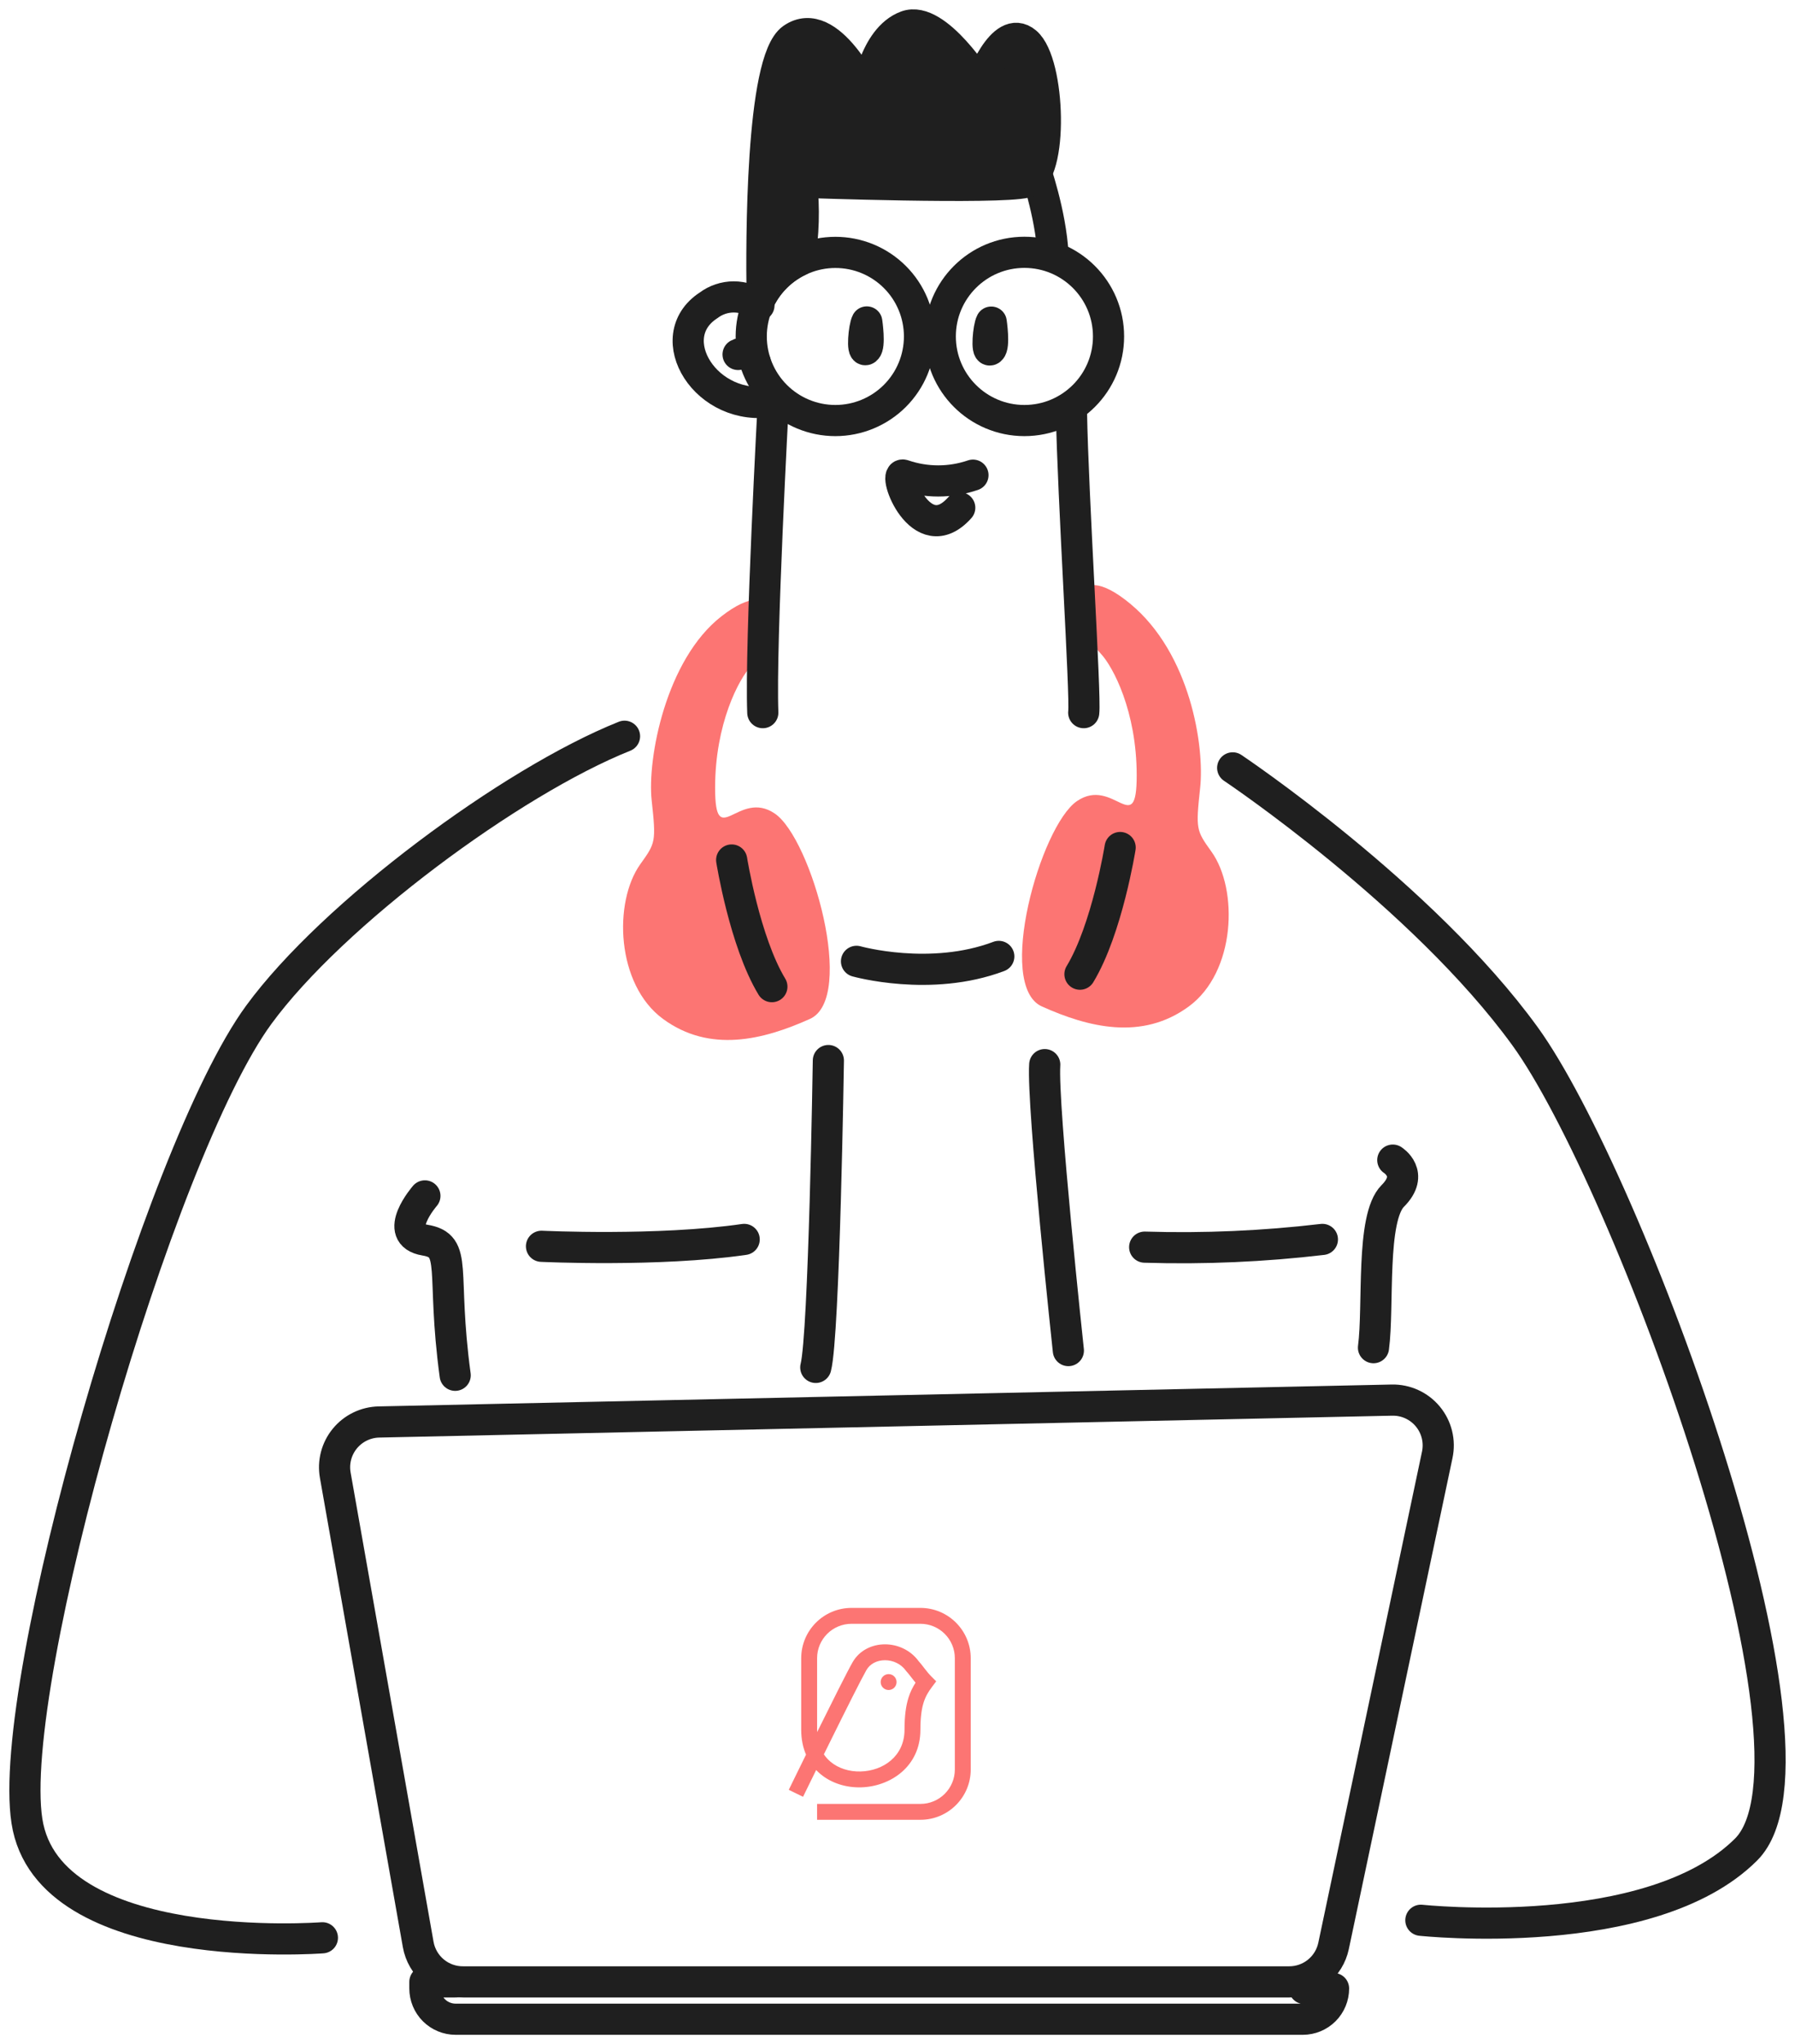
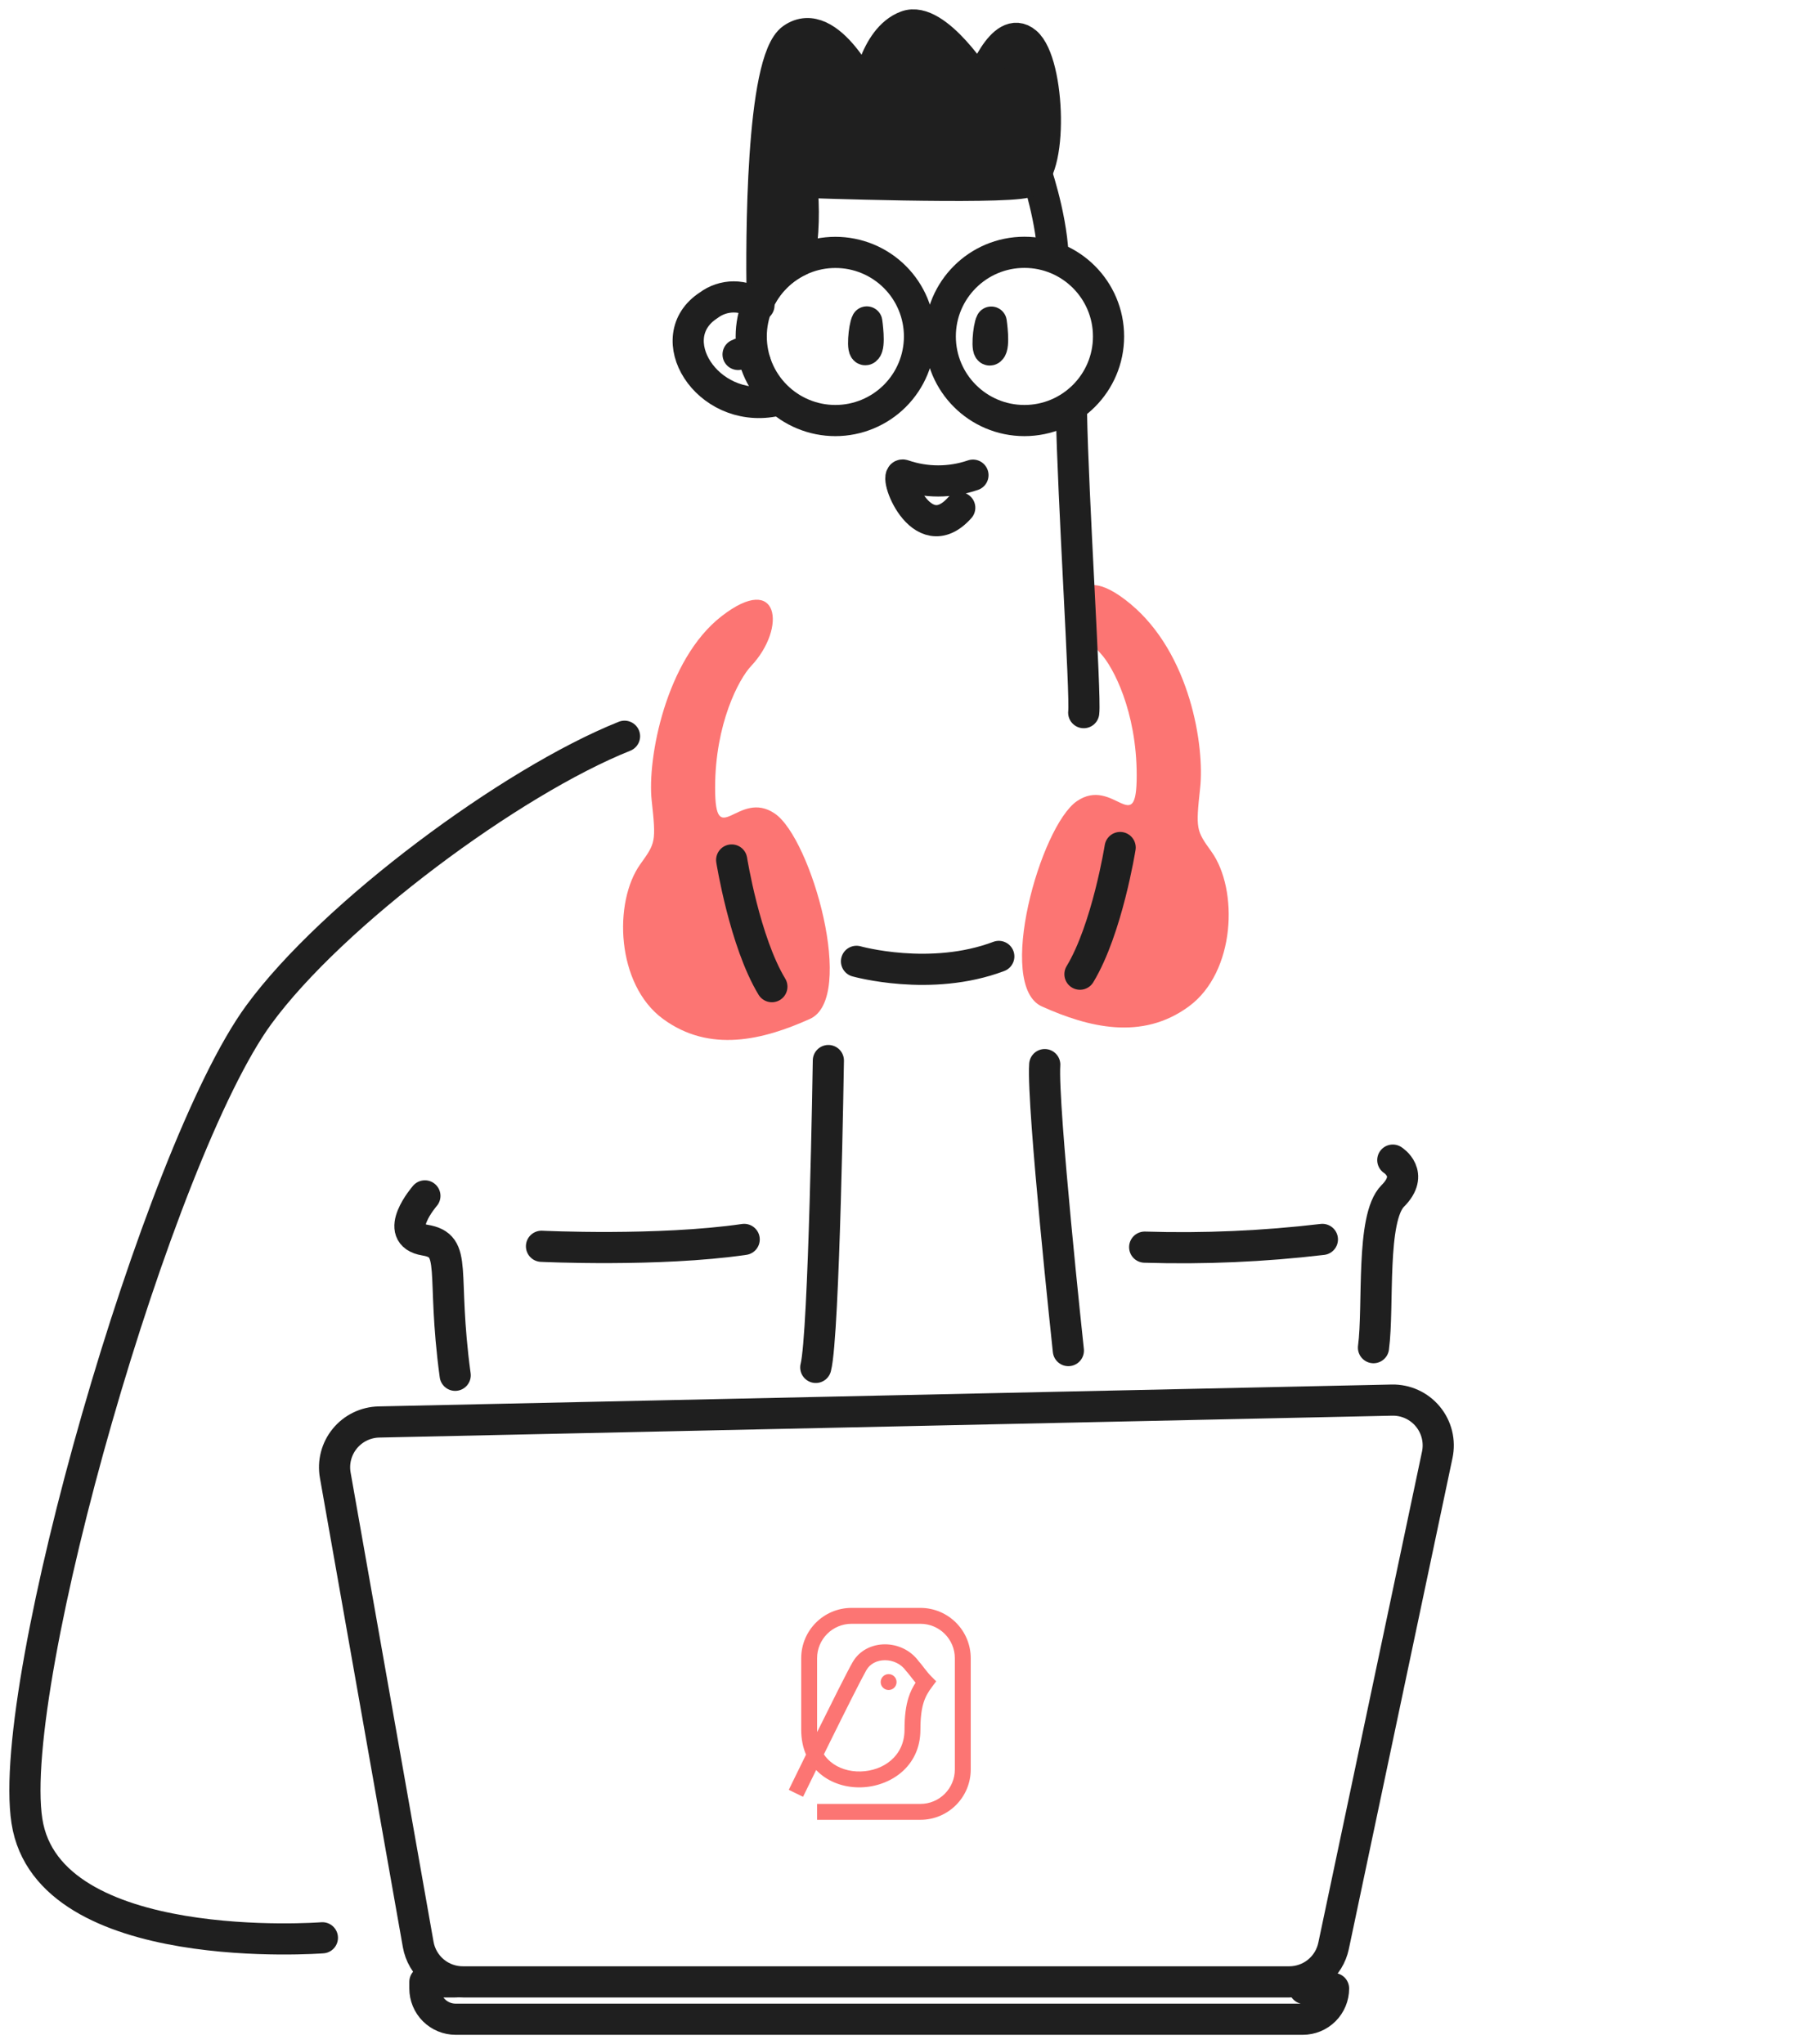
<svg xmlns="http://www.w3.org/2000/svg" width="144" height="164" viewBox="0 0 144 164" fill="none">
  <path d="M51.373 69.325C52.59 67.627 52.641 67.548 52.279 64.216C51.916 60.885 53.403 52.922 57.883 49.44C62.512 45.843 63.136 50.379 60.252 53.439C59.271 54.48 57.368 58.065 57.368 63.208C57.368 68.351 59.225 63.268 62.16 65.273C65.096 67.277 68.704 80.069 64.976 81.746C61.248 83.423 56.95 84.511 53.187 81.746C49.423 78.981 49.197 72.362 51.373 69.325Z" fill="#FC7573" />
  <path d="M58.697 68.996C58.697 68.996 59.74 75.553 61.922 79.158" stroke="#1F1F1F" stroke-width="2.5" stroke-linecap="round" stroke-linejoin="round" />
  <path d="M97.184 68.325C95.968 66.627 95.917 66.547 96.279 63.216C96.641 59.885 95.5 52.439 90.674 48.44C85.849 44.441 85.422 49.379 88.305 52.439C89.286 53.48 91.189 57.065 91.189 62.208C91.189 67.351 89.332 62.268 86.397 64.272C83.462 66.277 79.853 79.069 83.582 80.746C87.31 82.423 91.607 83.511 95.371 80.746C99.134 77.981 99.36 71.362 97.184 68.325Z" fill="#FC7573" />
  <path d="M89.861 67.996C89.861 67.996 88.819 74.553 86.637 78.158" stroke="#1F1F1F" stroke-width="2.5" stroke-linecap="round" stroke-linejoin="round" />
  <path d="M69.537 25.829C69.537 25.829 69.819 27.764 69.475 28.032C69.13 28.301 69.31 26.249 69.537 25.829Z" stroke="#1F1F1F" stroke-width="2.5" stroke-linecap="round" stroke-linejoin="round" />
  <path d="M79.52 25.842C79.52 25.842 79.802 27.777 79.458 28.053C79.114 28.328 79.293 26.262 79.52 25.842Z" stroke="#1F1F1F" stroke-width="2.5" stroke-linecap="round" stroke-linejoin="round" />
  <path d="M85.954 33.01C86.071 39.855 87.111 55.825 86.939 57.175" stroke="#1F1F1F" stroke-width="2.5" stroke-linecap="round" stroke-linejoin="round" />
  <path d="M82.987 13.404C82.987 13.404 84.301 17.087 84.474 20.424" stroke="#1F1F1F" stroke-width="2.5" stroke-linecap="round" stroke-linejoin="round" />
-   <path d="M62.041 32.184C62.041 32.184 60.981 51.645 61.194 57.175" stroke="#1F1F1F" stroke-width="2.5" stroke-linecap="round" stroke-linejoin="round" />
  <path d="M82.311 14.623C80.093 15.188 64.308 14.623 64.308 14.623C64.534 16.713 64.474 18.824 64.129 20.897C62.871 21.484 61.827 22.447 61.139 23.652C61.077 19.582 61.029 4.879 63.564 3.102C66.518 1.037 69.535 7.53 69.535 7.53C69.535 7.53 70.1 3.068 72.717 2.097C75.148 1.202 78.619 6.794 78.619 6.794C78.619 6.794 80.389 1.773 82.311 3.399C84.233 5.024 84.522 14.052 82.311 14.623Z" fill="#1F1F1F" stroke="#1F1F1F" stroke-width="2.5" stroke-linecap="round" stroke-linejoin="round" />
  <path d="M60.885 24.499C60.303 24.059 59.593 23.821 58.863 23.821C58.134 23.821 57.424 24.059 56.842 24.499C52.91 27.047 56.649 33.176 62.041 32.184" stroke="#1F1F1F" stroke-width="2.5" stroke-linecap="round" stroke-linejoin="round" />
  <path d="M25.863 155.466C25.863 155.466 3.862 157.16 2.16 146.1C0.459 135.04 12.673 92.475 20.759 81.416C26.683 73.314 41.03 62.693 50.101 59.068" stroke="#1F1F1F" stroke-width="2.5" stroke-linecap="round" stroke-linejoin="round" />
  <path d="M33.549 156.002L26.896 118.354C26.804 117.837 26.825 117.307 26.958 116.8C27.09 116.293 27.331 115.82 27.663 115.415C27.996 115.009 28.412 114.68 28.883 114.451C29.355 114.221 29.87 114.096 30.394 114.084L111.665 112.328C112.213 112.316 112.756 112.428 113.254 112.656C113.753 112.884 114.193 113.221 114.543 113.643C114.893 114.065 115.143 114.56 115.274 115.092C115.405 115.624 115.415 116.179 115.301 116.715L106.981 156.126C106.808 156.941 106.359 157.672 105.711 158.196C105.063 158.72 104.254 159.005 103.421 159.004H37.165C36.304 159.012 35.468 158.715 34.806 158.166C34.144 157.616 33.699 156.849 33.549 156.002V156.002Z" stroke="#1F1F1F" stroke-width="2.5" stroke-linecap="round" stroke-linejoin="round" />
  <g clip-path="url(#clip0_1772_14792)">
    <path d="M71.288 135.587C71.64 135.587 71.925 135.302 71.925 134.95C71.925 134.598 71.64 134.312 71.288 134.312C70.936 134.312 70.65 134.598 70.65 134.95C70.65 135.302 70.936 135.587 71.288 135.587Z" fill="#FC7573" />
    <path fill-rule="evenodd" clip-rule="evenodd" d="M64.275 133.037C64.275 130.808 66.083 129 68.313 129H73.838C76.068 129 77.875 130.808 77.875 133.038V141.963C77.875 144.192 76.068 146 73.838 146H65.55V144.725H73.838C75.363 144.725 76.6 143.488 76.6 141.963V133.038C76.6 131.512 75.363 130.275 73.838 130.275H68.313C66.787 130.275 65.55 131.512 65.55 133.037V138.775C65.55 138.838 65.552 138.9 65.554 138.961C66.706 136.633 67.965 134.114 68.397 133.359C68.956 132.381 69.988 131.922 70.996 131.922C71.991 131.922 73.03 132.365 73.694 133.27C73.831 133.42 73.974 133.606 74.108 133.779C74.133 133.812 74.159 133.846 74.184 133.878C74.359 134.103 74.531 134.317 74.713 134.499L75.105 134.89L74.773 135.332C74.478 135.725 74.257 136.086 74.1 136.578C73.94 137.079 73.838 137.752 73.838 138.775C73.838 141.768 71.384 143.337 69.073 143.397C67.908 143.427 66.712 143.084 65.796 142.31C65.684 142.215 65.576 142.114 65.475 142.007C65.34 142.281 65.215 142.537 65.1 142.771C64.894 143.191 64.725 143.537 64.607 143.778L64.423 144.154C64.423 144.154 64.423 144.154 63.85 143.875C63.277 143.596 63.277 143.595 63.277 143.595L63.462 143.218C63.58 142.976 63.749 142.63 63.955 142.21C64.159 141.793 64.4 141.304 64.661 140.772C64.413 140.194 64.275 139.527 64.275 138.775L64.275 133.037ZM70.996 133.197C70.356 133.197 69.795 133.482 69.504 133.991C69.091 134.714 67.827 137.24 66.653 139.615C66.462 140.001 66.274 140.382 66.094 140.749C66.246 140.976 66.424 141.171 66.62 141.336C67.258 141.876 68.133 142.145 69.04 142.122C70.873 142.075 72.563 140.882 72.563 138.775C72.563 137.673 72.673 136.859 72.885 136.191C73.034 135.721 73.229 135.342 73.449 135C73.351 134.883 73.26 134.767 73.177 134.66C73.146 134.62 73.117 134.582 73.088 134.545C72.944 134.358 72.834 134.217 72.735 134.111L72.706 134.08L72.681 134.046C72.282 133.486 71.635 133.197 70.996 133.197Z" fill="#FC7573" />
  </g>
-   <path d="M98.89 61.605C98.89 61.605 114.11 71.788 122.34 83.136C130.571 94.485 147.742 140.728 140.077 148.385C132.411 156.043 113.986 154.06 113.986 154.06" stroke="#1F1F1F" stroke-width="2.5" stroke-linecap="round" stroke-linejoin="round" />
  <path d="M36.552 159.004H34.086V159.535C34.086 160.188 34.346 160.816 34.808 161.278C35.27 161.74 35.898 162 36.552 162H104.516C105.17 162 105.797 161.74 106.259 161.278C106.722 160.816 106.981 160.188 106.981 159.535H104.64" stroke="#1F1F1F" stroke-width="2.5" stroke-linecap="round" stroke-linejoin="round" />
  <path d="M66.454 85.086C66.454 85.086 66.119 107.125 65.444 109.706" stroke="#1F1F1F" stroke-width="2.5" stroke-linecap="round" stroke-linejoin="round" />
  <path d="M83.812 85.413C83.592 88.721 85.707 108.356 85.707 108.356" stroke="#1F1F1F" stroke-width="2.5" stroke-linecap="round" stroke-linejoin="round" />
  <path d="M34.086 95.945C34.086 95.945 31.386 99.044 34.086 99.492C36.785 99.939 35.373 101.923 36.516 110.338" stroke="#1F1F1F" stroke-width="2.5" stroke-linecap="round" stroke-linejoin="round" />
  <path d="M111.734 93.074C111.734 93.074 113.504 94.176 111.734 95.945C109.964 97.715 110.625 104.801 110.185 108.121" stroke="#1F1F1F" stroke-width="2.5" stroke-linecap="round" stroke-linejoin="round" />
  <path d="M78.053 38.121C76.246 38.74 74.283 38.74 72.475 38.121C71.546 37.797 73.876 44.223 76.993 40.736" stroke="#1F1F1F" stroke-width="2.5" stroke-linecap="round" stroke-linejoin="round" />
  <path d="M68.711 77.127C68.711 77.127 74.651 78.803 80.126 76.732" stroke="#1F1F1F" stroke-width="2.5" stroke-linecap="round" stroke-linejoin="round" />
  <path d="M73.765 26.991C73.765 28.781 73.054 30.498 71.788 31.763C70.522 33.029 68.805 33.74 67.015 33.74C65.225 33.74 63.508 33.029 62.242 31.763C60.977 30.498 60.266 28.781 60.266 26.991C60.267 25.203 60.979 23.488 62.245 22.224C63.511 20.96 65.226 20.25 67.015 20.25C67.901 20.249 68.779 20.422 69.598 20.761C70.416 21.099 71.161 21.596 71.787 22.222C72.414 22.848 72.912 23.591 73.251 24.41C73.59 25.228 73.765 26.105 73.765 26.991V26.991Z" stroke="#1F1F1F" stroke-width="2.5" stroke-linecap="round" stroke-linejoin="round" />
  <path d="M82.18 33.74C85.908 33.74 88.93 30.719 88.93 26.991C88.93 23.264 85.908 20.243 82.18 20.243C78.453 20.243 75.431 23.264 75.431 26.991C75.431 30.719 78.453 33.74 82.18 33.74Z" stroke="#1F1F1F" stroke-width="2.5" stroke-linecap="round" stroke-linejoin="round" />
  <path d="M60.588 29.058C60.588 29.058 59.941 28.025 59.211 28.438" stroke="#1F1F1F" stroke-width="2.5" stroke-linecap="round" stroke-linejoin="round" />
  <path d="M43.44 99.988C43.44 99.988 52.82 100.436 59.7 99.437" stroke="#1F1F1F" stroke-width="2.5" stroke-linecap="round" stroke-linejoin="round" />
  <path d="M91.829 100.057C96.59 100.203 101.355 99.996 106.086 99.437" stroke="#1F1F1F" stroke-width="2.5" stroke-linecap="round" stroke-linejoin="round" />
  <defs>
    <clipPath id="clip0_1772_14792">
      <rect width="14.875" height="17" fill="white" transform="translate(63 129)" />
    </clipPath>
  </defs>
</svg>